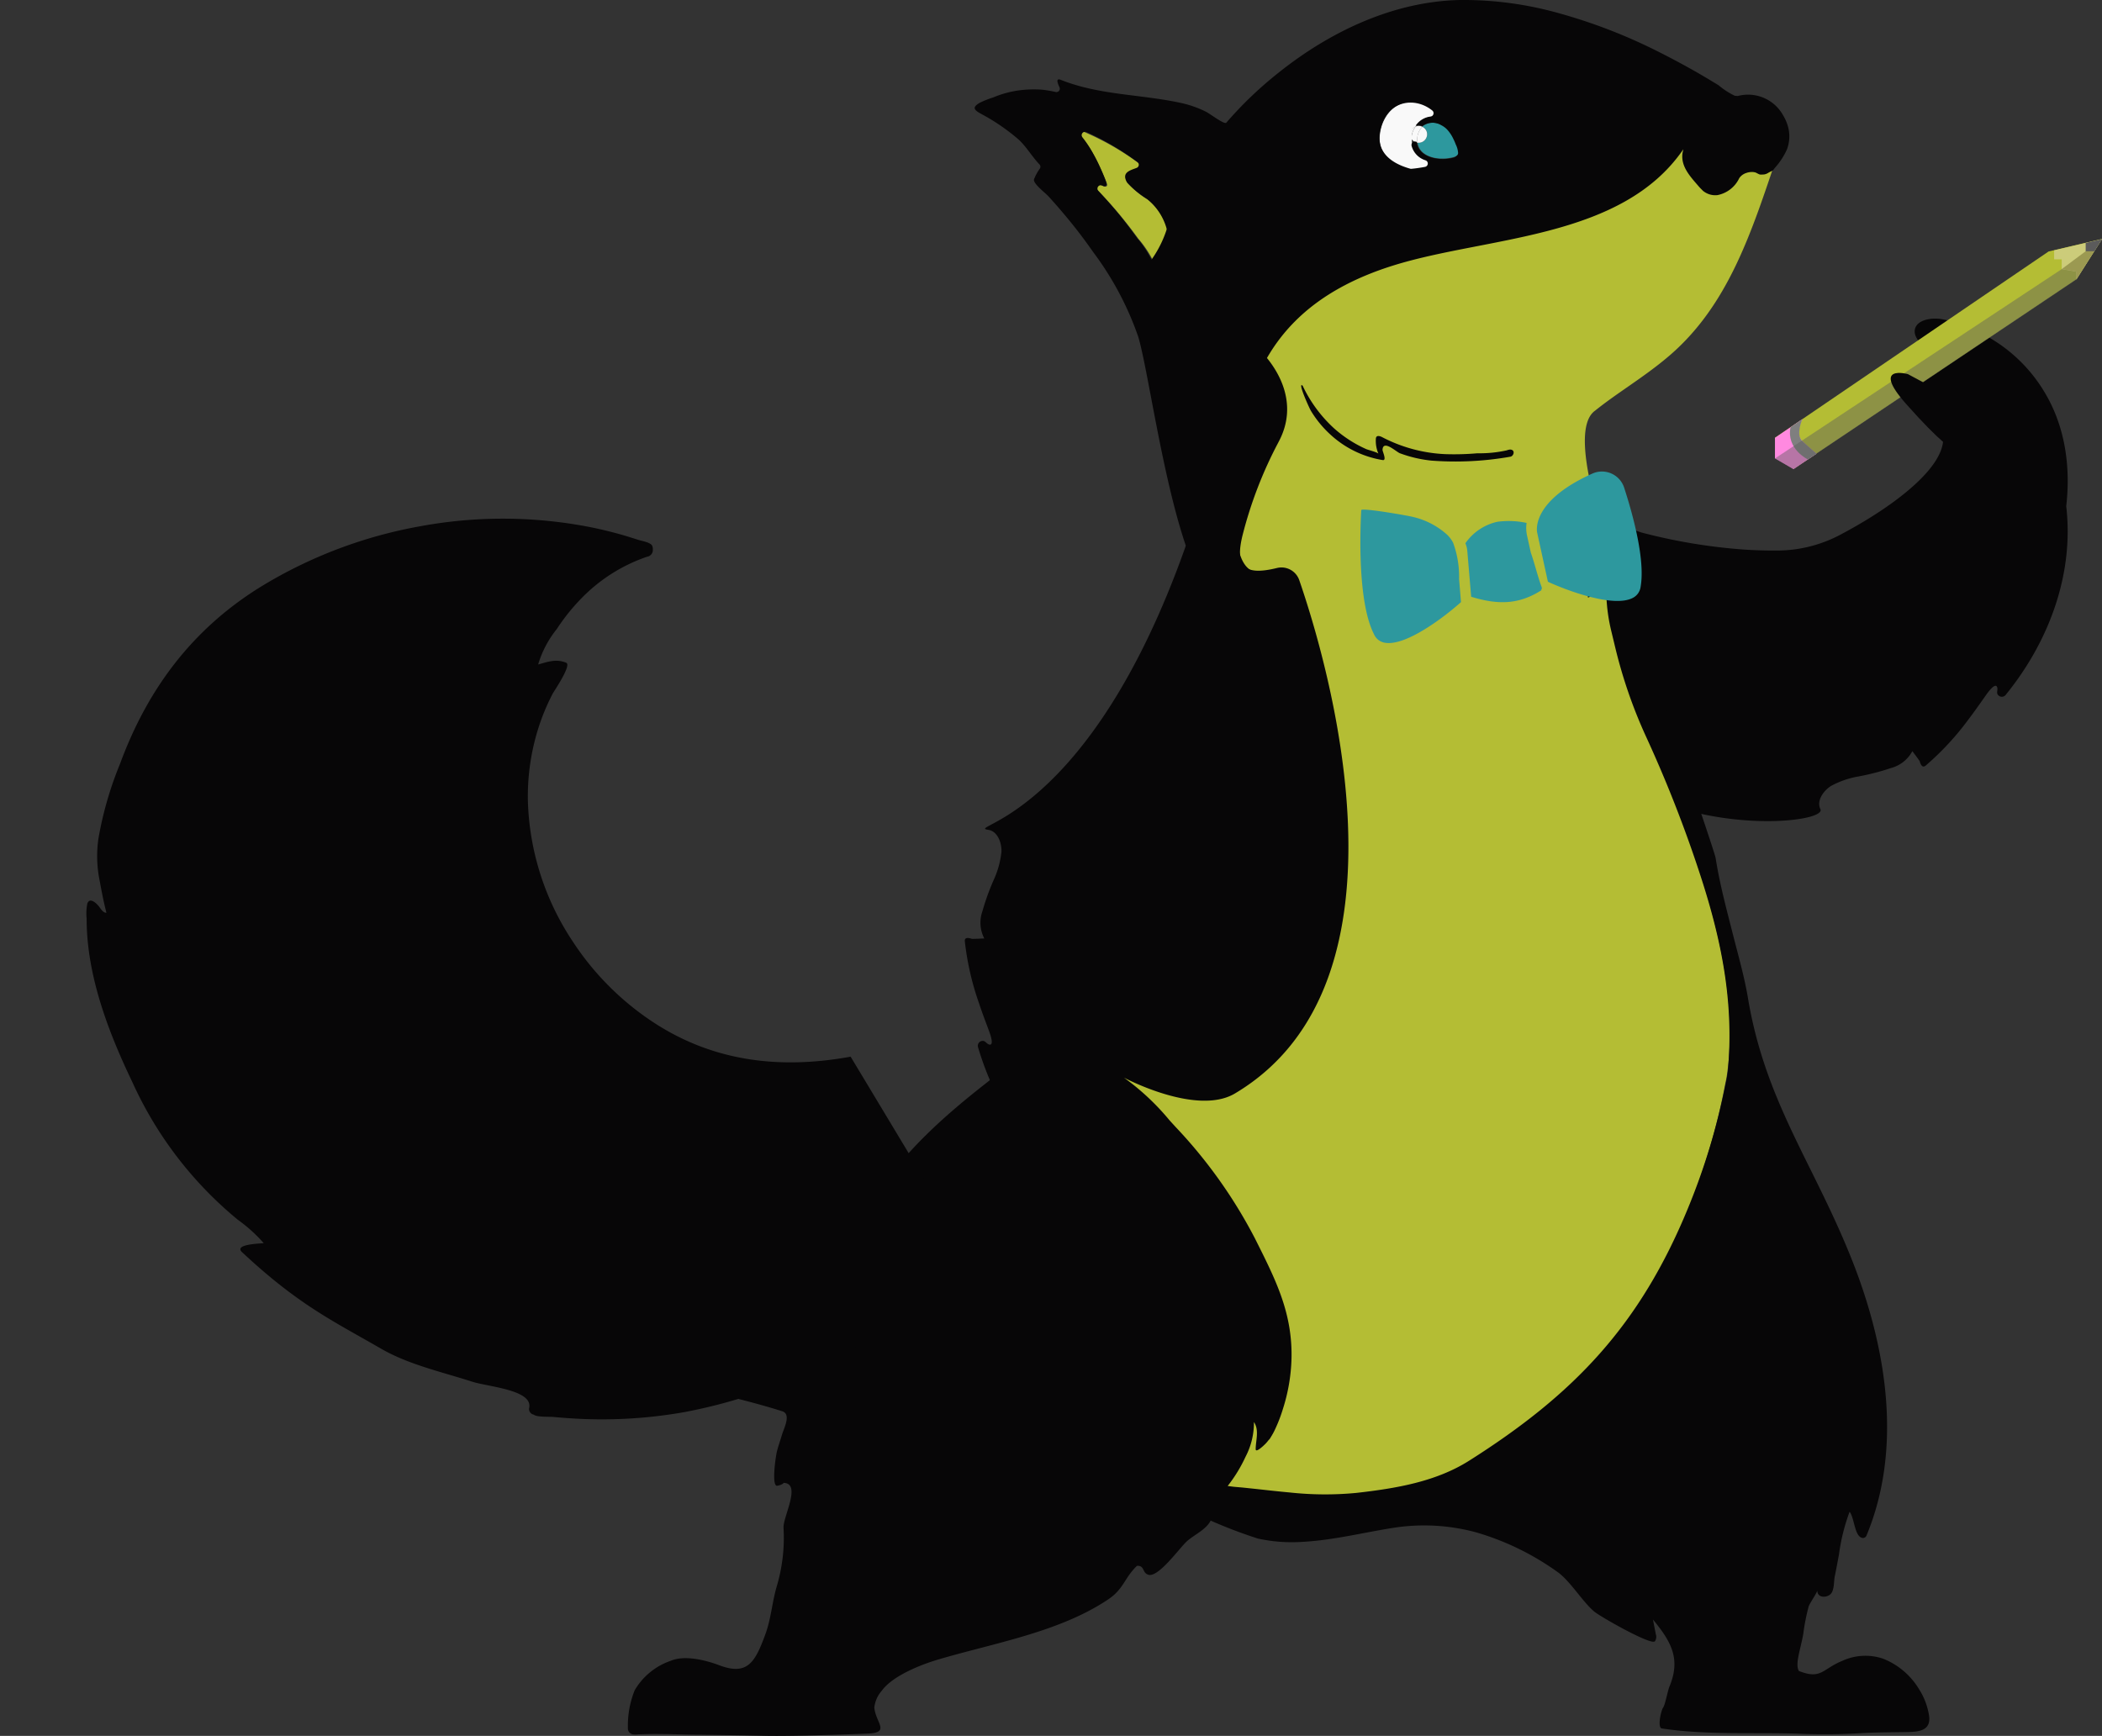
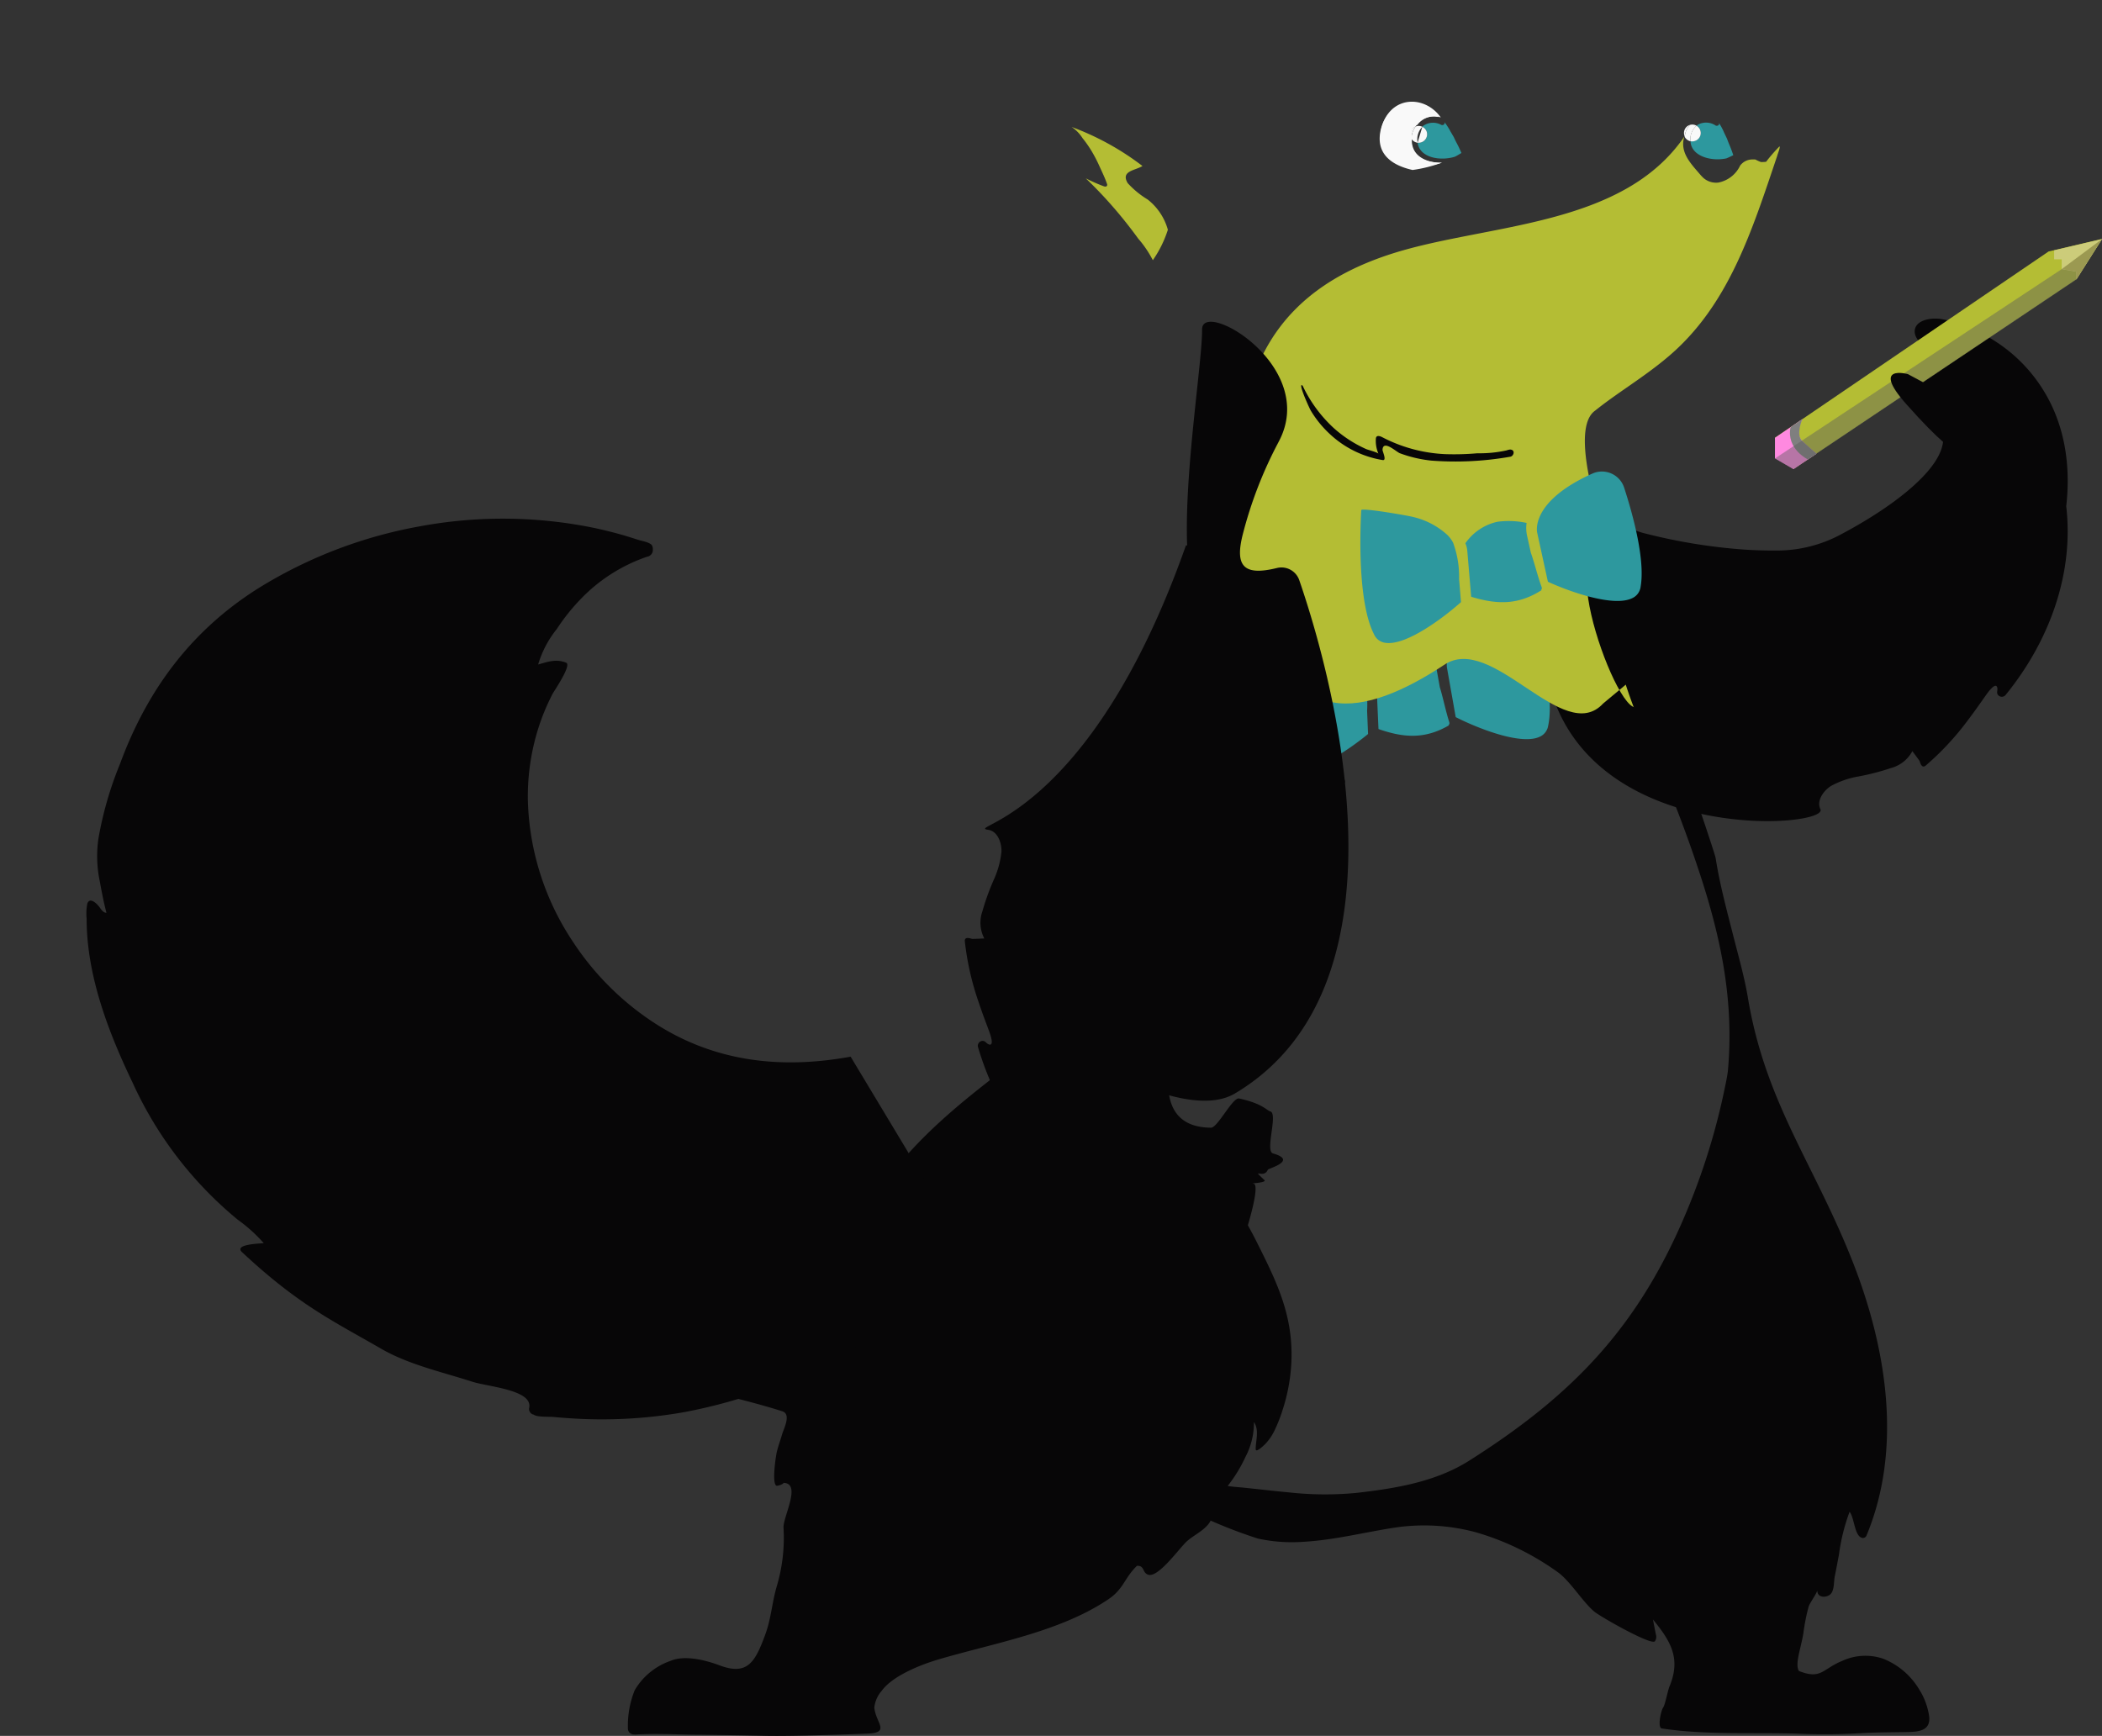
<svg xmlns="http://www.w3.org/2000/svg" width="450.815" height="372.349" viewBox="0 0 450.815 372.349">
  <rect x="0" y="0" width="450.815" height="372.349" fill="#333333" stroke="none" />
  <defs>
    <clipPath id="clip-path">
      <path id="Path_5225" data-name="Path 5225" d="M450.815,0H0V372.349H450.815Z" fill="none" />
    </clipPath>
    <clipPath id="clip-path-2">
      <rect id="Rectangle_144" data-name="Rectangle 144" width="442.805" height="372.349" fill="none" />
    </clipPath>
    <clipPath id="clip-path-3">
      <rect id="Rectangle_143" data-name="Rectangle 143" width="64.621" height="42.904" fill="none" />
    </clipPath>
  </defs>
  <g id="Mask_Group_5" data-name="Mask Group 5" clip-path="url(#clip-path)">
    <g id="Group_286" data-name="Group 286" transform="translate(8.01)">
      <g id="Group_285" data-name="Group 285" clip-path="url(#clip-path-2)">
        <path id="Path_285" data-name="Path 285" d="M463.49,326.234c-2.5,1.943-6,5.639-10.386,12.662a157.026,157.026,0,0,1-10.467,14.9c-13.552,16.943-26.092,46.293-7.766,46.36,1.411.005,4.633-6.555,6.013-6.259,4.928,1.056,5.859,2.493,6.639,2.754,1.832.328-1.162,8.518.628,9.028,5.389,1.535-.979,3.226-1.1,3.485-.866,2.123-3.676-.6-.866,2.123,1.184.723-3.549.807-2.164.887,1.805.384-2.982,15.6-5.87,21.059a10.53,10.53,0,0,1-1.724.964c-2.51.939,1.085-12.637-1.583-12.389-8.352,1.156-12.769-.376-20.506-3.728-14.926-6.359-24.961-20-29.455-35.225a1.049,1.049,0,0,1,.731-1.275c.848-.229,1.009.579,1.684.744,1.236.306,0-2.775-.167-3.239-.71-1.906-1.432-3.806-2.07-5.74a59.951,59.951,0,0,1-3-13.16c-.1-1.04,1.033-.687,1.528-.532.254.03,2.64-.093,2.646-.08a7.355,7.355,0,0,1-.4-5.845,51.134,51.134,0,0,1,2.4-6.674,19.177,19.177,0,0,0,1.68-6.071c.084-1.788-.752-4.4-2.813-4.712-5.372-.8,21.471-1.855,42.354-60.938.9-2.547,36.159,49.245,34.027,50.9" transform="translate(-183.145 -158.269)" fill="#070607" />
        <path id="Path_286" data-name="Path 286" d="M279.381,71.116a35.582,35.582,0,0,0-2.825,3.259,6.184,6.184,0,0,1-1.132.052,9.9,9.9,0,0,1-1.168-.532,2.5,2.5,0,0,0-.526-.012,3.282,3.282,0,0,0-2.75,1.316,6.542,6.542,0,0,1-4.69,3.643,4.139,4.139,0,0,1-3.15-.966,9.26,9.26,0,0,1-.748-.78c-1.84-2.159-3.958-4.3-3.588-7.2.058-.309.12-.6.192-.893-13.251,19.349-41.958,18.646-62.136,24.915-17.067,5.319-28.579,15.431-32.116,33.447-2.638,13.279-2.638,13.279-.983,29.546,9.932,8.057,18.545,24.346,28.114,23.3,6.945-.744,14.093-6.9,20.422-14.5,7.8-9.912,27.5,9.3,33-2.049.023-.042-12.567-30.831-5.424-35.9,4.755-3.826,10.53-7.21,15.619-11.528,13.046-10.989,18.026-27.1,23.458-43.177-.078.073.816-2.128.43-1.942M213.09,143a68.074,68.074,0,0,1-16.919.826,28.965,28.965,0,0,1-6.441-2.072c-2.459-.915-4.54-3-3.754,1.087.574.169-1.486.107-2.022-.039-8.554-2.077-12.8-6.242-15.25-14.392-.1-.322-.2-.948-.061-.632a26.684,26.684,0,0,0,16.25,14.643,5.78,5.78,0,0,1-.6-3.23c.028-.5.457-.355.923-.078,8.4,5.2,18.159,4.266,27.52,3.035.983-.144,1.342.743.349.853Z" transform="translate(94.215 -39.678)" fill="#b4bd34" />
        <path id="Path_287" data-name="Path 287" d="M301.251,319.735a11.32,11.32,0,0,1,7.06-4.331,18.286,18.286,0,0,1,6.229.5,7.469,7.469,0,0,0,0,2.772l.623,3.476a.07.07,0,0,1,0,.048c.77,2.5,1.271,5.17,2.049,7.566a.623.623,0,0,1-.172.675h.058a.126.126,0,0,1,.067,0c-5.112,2.984-9.626,2.735-15.133.808l-.434-9.772a5.206,5.206,0,0,0-.347-1.742m-2.657-.291a6.83,6.83,0,0,0-1.126-1.636,16.448,16.448,0,0,0-7.143-4.138c-1.059-.347-11.051-2.492-11.109-1.925-.4,4.167-1.617,19.628,1.661,26.7a3.071,3.071,0,0,0,2.284,1.925c4.514.963,13.158-5.178,16.634-8.056l-.207-4.983a20.991,20.991,0,0,0-.994-7.888m20,9.25c4.024,2.06,13.8,6.16,18,4.217a3.115,3.115,0,0,0,1.829-2.367c1.636-7.633-2.888-22.425-4.236-26.435-19.194,5.777-17.5,13.912-17.452,14.074Z" transform="translate(-14.398 -174.87)" fill="#2d989e" />
        <path id="Path_288" data-name="Path 288" d="M19.444,212.036c.644-2.623.128-21.389,2.7-20.566,3.014.965,5.143,11.915,16.433,15.269a120.506,120.506,0,0,0,21.337,3.583c2.519.188,5.17.27,7.87.244A28.989,28.989,0,0,0,81.026,207.2c16.377-8.642,30.1-21.015,16.713-27.029a4.134,4.134,0,0,1-1.8-1.369,2.928,2.928,0,0,1,.325-4.222,3.887,3.887,0,0,1,.657-.513c1.858-1.251,5.647-.21,5.214-3.554a5.98,5.98,0,0,0-2.1-2.68c-1.073-1.1-3.252-2.705-2.991-4.586.254-1.63,2.061-2.241,3.6-2.4a9.888,9.888,0,0,1,1.8.022,24.567,24.567,0,0,1,6.643,2.085,33.123,33.123,0,0,1,15.7,13.5c4.4,7.231,5.741,15.818,4.738,24.6,1.708,14.673-3.766,29.163-13.018,40.517a1.049,1.049,0,0,1-1.465.116c-.668-.571-.092-1.16-.337-1.81-.445-1.192-2.288,1.569-2.579,1.966-1.172,1.662-2.333,3.331-3.569,4.949a59.948,59.948,0,0,1-9.17,9.9c-.8.669-1.15-.464-1.3-.96-.119-.226-1.567-2.126-1.561-2.139a7.355,7.355,0,0,1-4.6,3.633,51.128,51.128,0,0,1-6.865,1.784,19.181,19.181,0,0,0-5.959,2.041c-1.524.94-3.208,3.106-2.3,4.982,2.375,4.884-72.969,9.567-57.359-54.012" transform="translate(305.608 -92.476)" fill="#070607" />
        <path id="Path_289" data-name="Path 289" d="M287.677,163.542c-17.875.145-31.825,6.489-40.429,22.707-6.373,11.945-10.195,25.029-15.4,37.416,7.172,10.59,16.6,19.252,26.059,21.024,6.863,1.3,15.488-2.523,23.748-7.961,10.341-7.225,25.656,17.487,34.211,8.216.034-.033,8.346-6.943,8.375-6.981,1.576,26.131-18.15-21.4-9.844-24.18,0,0-5.587-50.4-26.717-50.241" transform="translate(19.948 -94.04)" fill="#b4bd34" />
        <path id="Path_290" data-name="Path 290" d="M193.97,65.5c.43,1.22.6,1.345,1.281,3.367-.493.25-.986.489-1.481.687-3.127.671-7.059-.355-7.634-3.148a3.458,3.458,0,0,1-.062-.541,1.8,1.8,0,0,0,.8-.011,1.83,1.83,0,0,0,1.343-2.2,1.808,1.808,0,0,0-.848-1.1,1.02,1.02,0,0,1,.255-.207,3.667,3.667,0,0,1,3.868.178c.378.15.857-.146.686-.569a14.688,14.688,0,0,1,.963,1.737c.2.514.729,1.509.826,1.812" transform="translate(168.477 -35.582)" fill="#2d989e" />
        <path id="Path_291" data-name="Path 291" d="M346.641,54.7a4.491,4.491,0,0,0-5.041,1.611,1.79,1.79,0,0,0-1.253,2.16,1.766,1.766,0,0,0,.115.438c-.417,3.759,2.551,5.391,6.154,5.58a29.345,29.345,0,0,1-6.452,1.05c-4.782-1.5-7.841-4.519-5.881-9.7,2.26-5.832,9.038-5.789,12.359-1.137" transform="translate(-45.643 -29.512)" fill="#f9f9f9" />
        <path id="Path_292" data-name="Path 292" d="M203.835,63.482a1.791,1.791,0,0,1-.5,3.305,1.784,1.784,0,0,1-.8.011,3.754,3.754,0,0,1,1.3-3.317" transform="translate(152.01 -36.504)" fill="#f9f9f9" />
        <path id="Path_293" data-name="Path 293" d="M331.1,65c.532,1.179.714,1.289,1.564,3.245-.47.291-.94.571-1.417.811-3.059.935-7.064.248-7.875-2.485a3.528,3.528,0,0,1-.109-.535,1.788,1.788,0,0,0,.8-.08,1.83,1.83,0,0,0,1.15-2.31,1.81,1.81,0,0,0-.938-1.025,1.018,1.018,0,0,1,.236-.228,3.667,3.667,0,0,1,3.869-.152c.39.117.841-.218.635-.625a14.741,14.741,0,0,1,1.107,1.649c.242.5.855,1.441.977,1.735" transform="translate(-27.241 -35.433)" fill="#2d989e" />
        <path id="Path_294" data-name="Path 294" d="M345.594,55.21a4.491,4.491,0,0,0-4.885,2.035,2.012,2.012,0,0,0-.913,2.685c-.095,3.781,3,5.153,6.607,5.035a29.345,29.345,0,0,1-6.339,1.6c-4.893-1.088-8.2-3.834-6.687-9.166,1.754-6,8.511-6.538,12.217-2.187" transform="translate(-45.119 -30.104)" fill="#f9f9f9" />
-         <path id="Path_295" data-name="Path 295" d="M341.675,64a1.81,1.81,0,0,1,.938,1.026,1.829,1.829,0,0,1-1.15,2.309,1.8,1.8,0,0,1-.8.08A3.754,3.754,0,0,1,341.675,64" transform="translate(-44.642 -36.804)" fill="#f9f9f9" />
+         <path id="Path_295" data-name="Path 295" d="M341.675,64a1.81,1.81,0,0,1,.938,1.026,1.829,1.829,0,0,1-1.15,2.309,1.8,1.8,0,0,1-.8.08" transform="translate(-44.642 -36.804)" fill="#f9f9f9" />
        <path id="Path_296" data-name="Path 296" d="M343.935,63.658a1.77,1.77,0,0,1,1.368.086,3.753,3.753,0,0,0-1.008,3.425,1.867,1.867,0,0,1-1.308-.8,3.1,3.1,0,0,1,.014-.578,4.3,4.3,0,0,1,.849-2.09Z" transform="translate(-48.257 -36.548)" fill="#f9f9f9" />
        <path id="Path_297" data-name="Path 297" d="M347.512,63.863a4.292,4.292,0,0,0-.849,2.09,3.091,3.091,0,0,0-.014.578,1.769,1.769,0,0,1-.152-.427,1.79,1.79,0,0,1,1.02-2.243Z" transform="translate(-51.922 -36.722)" fill="#f9f9f9" />
-         <path id="Path_298" data-name="Path 298" d="M348.432,70.143s0,.008,0,.012-.008-.006-.012-.011Z" transform="translate(-53.699 -40.334)" fill="#070607" />
        <path id="Path_299" data-name="Path 299" d="M205.765,62.924a1.771,1.771,0,0,1,1.356.2,3.754,3.754,0,0,0-1.3,3.326,1.869,1.869,0,0,1-1.235-.91,3.148,3.148,0,0,1,.064-.575,4.3,4.3,0,0,1,1.025-2.01Z" transform="translate(148.738 -36.151)" fill="#f9f9f9" />
        <path id="Path_300" data-name="Path 300" d="M209.242,63.051a4.288,4.288,0,0,0-1.024,2.01,3.109,3.109,0,0,0-.064.575,1.769,1.769,0,0,1-.115-.438,1.79,1.79,0,0,1,1.207-2.148Z" transform="translate(145.171 -36.255)" fill="#f9f9f9" />
        <path id="Path_301" data-name="Path 301" d="M487.747,79.658a12.515,12.515,0,0,1,4.314,6.47,24.371,24.371,0,0,1-3.223,6.534,22.976,22.976,0,0,0-3.121-4.613q-1.675-2.305-3.487-4.529a93.316,93.316,0,0,0-7.775-8.418,35.116,35.116,0,0,0,3.784,1.674c.247.1.566.167.725-.034s.065-.4-.007-.6c-.427-1.209-.991-2.373-1.532-3.555a30.42,30.42,0,0,0-1.618-3.156,23.945,23.945,0,0,0-2.048-2.951,8.122,8.122,0,0,0-2.339-2.4,58.1,58.1,0,0,1,15.192,8.375c-1.509.983-4.724,1.017-3.174,3.662a19.248,19.248,0,0,0,4.308,3.538" transform="translate(-249.599 -36.849)" fill="#b4bd34" />
-         <path id="Path_302" data-name="Path 302" d="M209.165,309.54c.093.13.2.263.289.393l.01-9.467,21.58,6.91,38.168.376,23.016-9.979,4.727,15.184.147,2.165c6.335,13.283,10.716,28.884,15.355,43.083s7.992,29.842,5.708,44.281l-.253,1.2a143.485,143.485,0,0,1-7.7,26.385c-10.309,25.074-18.791,39.775-46.706,55.763a82.95,82.95,0,0,1-24.528,7.315c-9.375,1.04-19.713-.895-29-1.626,2.012-4.657,5.025-11.291,6.825-15.882.04.4,1.435.174,1.435.569.077.583-.019,1.242.077,1.829a3.2,3.2,0,0,1-.043,1.318c.481.289,1.7,1.008,1.966.49,8.249-15.961,1.742-26.225-6.094-41.8a94.928,94.928,0,0,0-15.563-23.1c-.45-.476-.972-1.655-1.414-2.136a50.93,50.93,0,0,0-9.356-9.25c19.935-24.613,23.841-63.618,21.36-94.023m9.075,170.041a2.491,2.491,0,0,0,.069.887c.1.357.2.153.307-.183.131-.576-.261-.43-.376-.7" transform="translate(44.092 -171.226)" fill="#b4bd34" />
        <path id="Path_303" data-name="Path 303" d="M181.91,349.14c6.094-9.136,14.209-16.364,22.776-23.1,5.621-4.429,10.59-8.345,16.21-13.476,4.791-4.3,8.141-9.822,10.831-15.671,18.7-40.658,16.535-84.969,16.47-86.845-.544-15.688,3.216-38.791,3.216-45.89-.278-6.906,25.1,7.73,16.441,23.951l-.1.2a89.4,89.4,0,0,0-7.6,19.649c-1.784,6.959.257,9,7.328,7.26a4.044,4.044,0,0,1,4.776,2.618c5.75,16.66,26.686,86.006-13.8,110.1-8.246,4.907-23.807-3.4-23.807-3.4a52.3,52.3,0,0,1,9.78,9.155l1.31,1.435a104.934,104.934,0,0,1,16.991,23.864c4.456,8.9,8.2,16.123,7.845,26.242a38.524,38.524,0,0,1-1.819,10.338A31.777,31.777,0,0,1,267,400.117a11.4,11.4,0,0,1-1.925,2.889c-.208.222-2.166,2.166-2.166,1.223,0-1.869.807-4.072-.376-5.814a15.685,15.685,0,0,1-1.782,7.412,31.408,31.408,0,0,1-3.849,6.3c.463.066.963.135,1.416.183l1.771.153,3.2.337c2.34.259,4.678.519,7.018.731a70.231,70.231,0,0,0,14.151.087c8.557-.963,17.087-2.4,24.211-6.9,22.633-14.315,36.667-29.13,46.966-54.2a143.28,143.28,0,0,0,7.98-26.231c.357-1.676.529-2.782.569-3.2,1.329-14.776-1.366-28.108-6.021-42.3a276.373,276.373,0,0,0-11.637-29.624,104.434,104.434,0,0,1-6.5-18.878l-.883-3.671a37.768,37.768,0,0,1-.9-12.118l.521-5.969s22.476,64.873,22.794,66.932c.866,5.526,2.33,10.964,3.706,16.364,1.117,4.429,2.4,8.866,3.177,13.37,3.738,22.8,14.439,36.1,22.718,57.381,7.084,18.289,10.492,39.6,2.734,58.228a.817.817,0,0,1-1.164.366c-1.406-.665-1.454-4.274-2.446-5.507a42.212,42.212,0,0,0-2.284,9.213c-.3,1.559-.577,3.129-.905,4.688-.207,1.059-.066,2.888-.858,3.725s-2.888.964-2.888-.77c0,.51-1.6,2.7-1.848,3.484a43.474,43.474,0,0,0-1.136,5.776c-.587,3.426-1.819,6.5-.963,8.027,4.813,1.925,5.044-.434,9.319-2.166a11.821,11.821,0,0,1,8.721-.472,15.73,15.73,0,0,1,7.7,6.489,14.708,14.708,0,0,1,2.205,5.872c.365,3.042-2.128,3.322-4.524,3.378-3.254.067-6.508.048-9.759.222a131.111,131.111,0,0,1-13.756.135c-9.568-.317-19.858.328-29.3-1.125-.963-.145-.208-3.754.289-4.485s.963-3.667,1.424-4.668c2.367-5.862.26-9.51-3.611-14.217l.623,3.187a1.675,1.675,0,0,1-.207,1.493c-.876.895-11.754-5.324-13-6.373-2.589-2.176-5.255-6.738-8.038-8.607a57.355,57.355,0,0,0-17.327-8.4,42.647,42.647,0,0,0-17.712-.963c-6.437,1.011-12.814,2.637-19.348,3a34.076,34.076,0,0,1-9.732-.7,103.813,103.813,0,0,1-10.116-3.85c-.963,1.925-3.447,2.994-5.014,4.36s-6.1,7.837-8.305,7.268c-1.4-.365-.77-2.031-2.492-1.925-2.724,2.648-2.819,4.938-6.112,7.162-10.532,7.1-24.72,9.425-36.734,13-3.648,1.1-9.626,3.476-11.9,6.661a6.42,6.42,0,0,0-1.578,3.6c.307,3.214,3.466,5.332-1.3,5.554-3.53.164-16.611.6-21.736.49-4.736-.106-9.472-.172-14.2-.241-2.367,0-4.736-.077-7.1-.135-2.089,0-2.658-.066-6.306.058a4.72,4.72,0,0,1-1.165,0,1.29,1.29,0,0,1-1.038-1.4,20.139,20.139,0,0,1,1.453-8.057,14.337,14.337,0,0,1,7.768-6.335c3-1.26,7.519-.106,10.357.963,6.065,2.3,7.7-.635,9.885-6.595,1.246-3.37,1.453-6.931,2.465-10.349a36.648,36.648,0,0,0,1.453-12.458c-.251-2.2,3.966-9.626,0-9.713-.058.289-1.078.606-1.406.623-1.231,0-.241-6.594,0-7.431.307-1.194.731-2.367,1.078-3.552.384-1.329,2.041-4.361.048-5-10.155-3.243-25.249-6.229-35.531-9.068-10.589-2.888-27.666-6.007-37.831-10.2-10.693-4.3,86.068-15.922,93.915-27.695" transform="translate(-1.613 -93.385)" fill="#070607" />
        <path id="Path_304" data-name="Path 304" d="M341.707,208.209a.827.827,0,0,1,.248.025c.9.2.512,1.425-.224,1.517a68.074,68.074,0,0,1-16.919.826A27.511,27.511,0,0,1,318.08,209c-.771-.289-3.6-2.993-3.722-.735-.016.348.969,2.332.043,2.2a21.717,21.717,0,0,1-11.264-5.511A22.842,22.842,0,0,1,299,199.9c-.314-.508-2.636-5.619-1.959-5.512a.435.435,0,0,1,.249.257,29.271,29.271,0,0,0,6.641,8.982,26.619,26.619,0,0,0,6.964,4.5c.369.159,2.472.69,2.591.986a7.02,7.02,0,0,1-.561-3.18c.025-.876.808-.657,1.328-.4a32.276,32.276,0,0,0,13.472,3.656,56.588,56.588,0,0,0,6.985-.184,26.665,26.665,0,0,0,6.3-.628,2.771,2.771,0,0,1,.7-.17" transform="translate(-25.859 -111.779)" fill="#070607" />
-         <path id="Path_305" data-name="Path 305" d="M203.08,117.061C198.015,102.2,194.919,79,192.863,72.208a66.587,66.587,0,0,0-9.691-18.188q-2.937-4.22-6.271-8.159-1.622-1.93-3.333-3.8c-.609-.651-3.127-2.592-3.064-3.478a1.136,1.136,0,0,1,.137-.414,9.724,9.724,0,0,1,1.111-1.978.718.718,0,0,0-.059-.917c-1.585-1.66-2.828-3.83-4.483-5.35a43.792,43.792,0,0,0-8.173-5.572c-1.434-.814-1.77-1.335-.237-2.26.024-.014.051-.029.076-.042a19.96,19.96,0,0,1,2.858-1.139l.04-.015a22.15,22.15,0,0,1,5.419-1.5,25.275,25.275,0,0,1,5.041-.159,25.662,25.662,0,0,1,2.944.5.73.73,0,0,0,.8-1.032c-.357-.737-.626-1.546-.278-1.651a.811.811,0,0,1,.556.073c8.278,3.288,16.9,3.071,25.5,4.894a23.108,23.108,0,0,1,5.614,1.932c.749.346,4,2.834,4.381,2.375a81.9,81.9,0,0,1,11.286-10.792C234.044,6.76,247.609.3,261.88,0A75.55,75.55,0,0,1,283.3,2.892a115.824,115.824,0,0,1,20.171,7.724q4.815,2.385,9.412,5.015,2.251,1.31,4.427,2.643a.647.647,0,0,1,.081.059,16.2,16.2,0,0,0,3.421,2.211l.637.05a8.594,8.594,0,0,1,9.741,4.165,9.509,9.509,0,0,1,1.184,3.042,7.97,7.97,0,0,1-.36,4.206c-.01.026-.021.053-.032.078a15.312,15.312,0,0,1-2.643,4,2.083,2.083,0,0,1-.429.512c-.307.162-.6.292-.872.444a2.336,2.336,0,0,1-.895.371,6.746,6.746,0,0,1-.808.032.74.74,0,0,1-.232-.039c-.3-.108-.552-.294-.843-.4a2.466,2.466,0,0,0-.9-.109,3.505,3.505,0,0,0-1.085.207,2.887,2.887,0,0,0-1.465,1.051.737.737,0,0,0-.069.117,6.543,6.543,0,0,1-4.66,3.582A4.14,4.14,0,0,1,314,40.94a.654.654,0,0,1-.088-.086c-.071-.086-.337-.327-.731-.753-1.844-2.158-3.958-4.3-3.588-7.2.056-.31.12-.6.192-.893-13.241,19.346-41.958,18.645-62.136,24.915-17.049,5.311-28.525,15.412-32.116,33.447l-.043.219c-1.357,6.931-1.435,13.978-1.581,21.008-.312,14.952,7.287,10.52,7.112,11.145l.6,13.974a.767.767,0,0,0-.015.324c.89,5.722-17.93-18.217-18.531-19.978m48.385-80.852a29.439,29.439,0,0,0,2.926-.419.731.731,0,0,0,.1-1.405,4.426,4.426,0,0,1-2.988-3.1.74.74,0,0,1,.9-.9,1.833,1.833,0,0,0,.217.053,3.454,3.454,0,0,0,.083.539c.677,2.769,4.645,3.648,7.746,2.861a1.72,1.72,0,0,0,.864-.563.714.714,0,0,0,.161-.506,4.723,4.723,0,0,0-.5-1.786,9.916,9.916,0,0,0-.475-1.1,8.1,8.1,0,0,0-1.241-1.948,4.413,4.413,0,0,0-1.321-1.039,3.667,3.667,0,0,0-3.872-.034,1.025,1.025,0,0,0-.247.216,1.772,1.772,0,0,0-1.362-.152l-.083.025A4.489,4.489,0,0,1,255.583,25a.733.733,0,0,0,.346-1.3c-3.66-2.937-9.095-2.136-10.844,3.042-1.749,5.2,1.343,8.1,6.1,9.438a.78.78,0,0,0,.28.026M198.927,48.931a12.513,12.513,0,0,0-4.164-6.253.74.74,0,0,0-.073-.052,20.42,20.42,0,0,1-4.16-3.431.8.8,0,0,1-.118-.162c-1.1-2.008.592-2.457,2.1-3.016a.729.729,0,0,0,.189-1.265,58,58,0,0,0-10.937-6.419.729.729,0,0,0-.864,1.122l.007.008a23.779,23.779,0,0,1,1.956,2.879,40.879,40.879,0,0,1,3.1,6.655c.117.316.173.772-.132.925a.773.773,0,0,1-.625-.1l-.028-.014a.729.729,0,0,0-.861,1.148c1.66,1.792,3.3,3.607,4.832,5.516,1.191,1.485,2.338,3.009,3.455,4.555a.419.419,0,0,0,.027.035,23.19,23.19,0,0,1,3.085,4.638v0a23.934,23.934,0,0,0,3.2-6.322.747.747,0,0,0,.009-.443" transform="translate(43.237 0)" fill="#070607" />
        <path id="Path_306" data-name="Path 306" d="M293.326,110.426s0,.008,0,.012-.006-.009-.007-.014Z" transform="translate(24.826 -63.496)" fill="#070607" />
        <path id="Path_307" data-name="Path 307" d="M254.857,253.376a11.321,11.321,0,0,1,6.88-4.611,18.288,18.288,0,0,1,6.244.25,7.46,7.46,0,0,0,.111,2.77l.762,3.448a.068.068,0,0,1,0,.048c.87,2.469,1.477,5.115,2.351,7.478a.623.623,0,0,1-.145.681l.058,0a.125.125,0,0,1,.066,0c-4.988,3.186-9.509,3.118-15.088,1.413l-.825-9.746a5.214,5.214,0,0,0-.416-1.727m-2.667-.184A6.813,6.813,0,0,0,251,251.6a16.452,16.452,0,0,0-7.3-3.849c-1.072-.3-11.141-2.047-11.177-1.478-.238,4.18-.829,19.677,2.73,26.614a3.07,3.07,0,0,0,2.359,1.832c4.549.782,12.94-5.7,16.3-8.717l-.408-4.971a20.981,20.981,0,0,0-1.31-7.842m20.359,8.441c4.1,1.9,14.04,5.6,18.155,3.492a3.115,3.115,0,0,0,1.733-2.439c.979-5.664-1.536-15.072-3.532-21.218a5.006,5.006,0,0,0-6.789-3.049c-13.538,6.082-11.894,12.642-11.845,12.786Z" transform="translate(51.416 -136.847)" fill="#2d989e" />
        <path id="Path_308" data-name="Path 308" d="M661.813,477.335c-8.686,5.9-21.574,16.366-30.946,21.143a113.616,113.616,0,0,1-31.075,10.814,100.344,100.344,0,0,1-15.5,1.567q-4.211.105-8.418-.147-2.185-.124-4.359-.332c-.9-.087-3.6.069-4.263-.5a1.225,1.225,0,0,1-1-1.4c.937-3.925-8.89-4.58-12.22-5.674-6.53-2.1-13.8-3.7-19.717-7.182-10.239-5.905-17.556-9.308-29.637-20.6-1.83-1.713,3.869-1.828,4.657-1.928a32.889,32.889,0,0,0-5.565-5.025,81.962,81.962,0,0,1-22.6-29.49c-5.173-10.779-9.826-22.956-9.818-35.072a11.035,11.035,0,0,1,.147-3.244c.457-1.328,1.725-.33,2.437.536.427.522.917,1.464,1.66,1.421-.79-3.1-1.107-5.093-1.587-7.589a26.068,26.068,0,0,1-.12-8.356,76.233,76.233,0,0,1,4.613-15.965c5.937-16.153,15.613-29.057,30.361-38.115a98.869,98.869,0,0,1,34.158-12.9,97.446,97.446,0,0,1,36.742.292q3.329.692,6.578,1.618c1.116.325,2.208.677,3.306,1.024.717.237,2.588.532,2.974,1.226a1.732,1.732,0,0,1,.16.79,1.474,1.474,0,0,1-1.266,1.62,35.753,35.753,0,0,0-14.06,8.921,42.968,42.968,0,0,0-5.269,6.58,22.1,22.1,0,0,0-4,7.605c2.054-.568,3.852-1.272,6.018-.375,1.228.5-2.611,6.079-2.9,6.631a46.48,46.48,0,0,0-3.108,7.51,48.581,48.581,0,0,0-2.208,15.577,57.313,57.313,0,0,0,9.466,29.834,60.078,60.078,0,0,0,18.451,18.219c12.738,7.958,26.757,9.378,41.3,6.727" transform="translate(-460.781 -206.438)" fill="#070607" />
        <path id="Path_309" data-name="Path 309" d="M812.594,152.747" transform="translate(-715.123 -87.833)" fill="#0f0c17" />
        <path id="Path_310" data-name="Path 310" d="M.03,163.254a37.489,37.489,0,0,0,1.549,3.783A23.706,23.706,0,0,0,4,169.925L64.651,129.26l5.506-8.663-11.437,2.685Z" transform="translate(372.635 -69.346)" fill="#b4bd34" />
        <path id="Path_311" data-name="Path 311" d="M149.941,211.571s-1.676,3.129,0,4.718,3.042,2.685,3.042,2.685l-4.938,3.312-3.976-2.311v-4.408Z" transform="translate(228.596 -121.658)" fill="#ff89e0" />
        <path id="Path_312" data-name="Path 312" d="M146.725,211.571s-1.5,3.349,0,4.718,3.042,2.685,3.042,2.685l-1.848,1.246s-4.688-2.272-3.725-6.921Z" transform="translate(231.814 -121.658)" fill="#7f7f7f" />
        <path id="Path_313" data-name="Path 313" d="M10.271,120.675l-5.506,8.692v-1.7l-3.129-.552v-2.1H.01v-1.925Z" transform="translate(432.53 -69.391)" fill="#cccc7a" />
        <path id="Path_314" data-name="Path 314" d="M8.638,120.675,0,127.111l3.129.548v1.7Z" transform="translate(434.168 -69.391)" fill="#9b9951" />
        <g id="Group_284" data-name="Group 284" transform="translate(372.675 57.723)" opacity="0.44" style="isolation: isolate">
          <g id="Group_283" data-name="Group 283">
            <g id="Group_282" data-name="Group 282" clip-path="url(#clip-path-3)">
              <path id="Path_315" data-name="Path 315" d="M77.583,138.079v-1.7l-3.129-.548-61.492,40.6,3.966,2.3Z" transform="translate(-12.962 -135.826)" fill="#5b5b5b" />
            </g>
          </g>
        </g>
-         <path id="Path_316" data-name="Path 316" d="M3.5,120.675l-1.646,2.608H0V121.5Z" transform="translate(439.304 -69.391)" fill="#5b5b5b" />
        <path id="Path_317" data-name="Path 317" d="M78.922,197.475l-16.783-8.99s-8.05-2.238-.385,6.4,9.649,9.389,9.649,9.389" transform="translate(339.046 -108.233)" fill="#070607" />
      </g>
    </g>
  </g>
</svg>